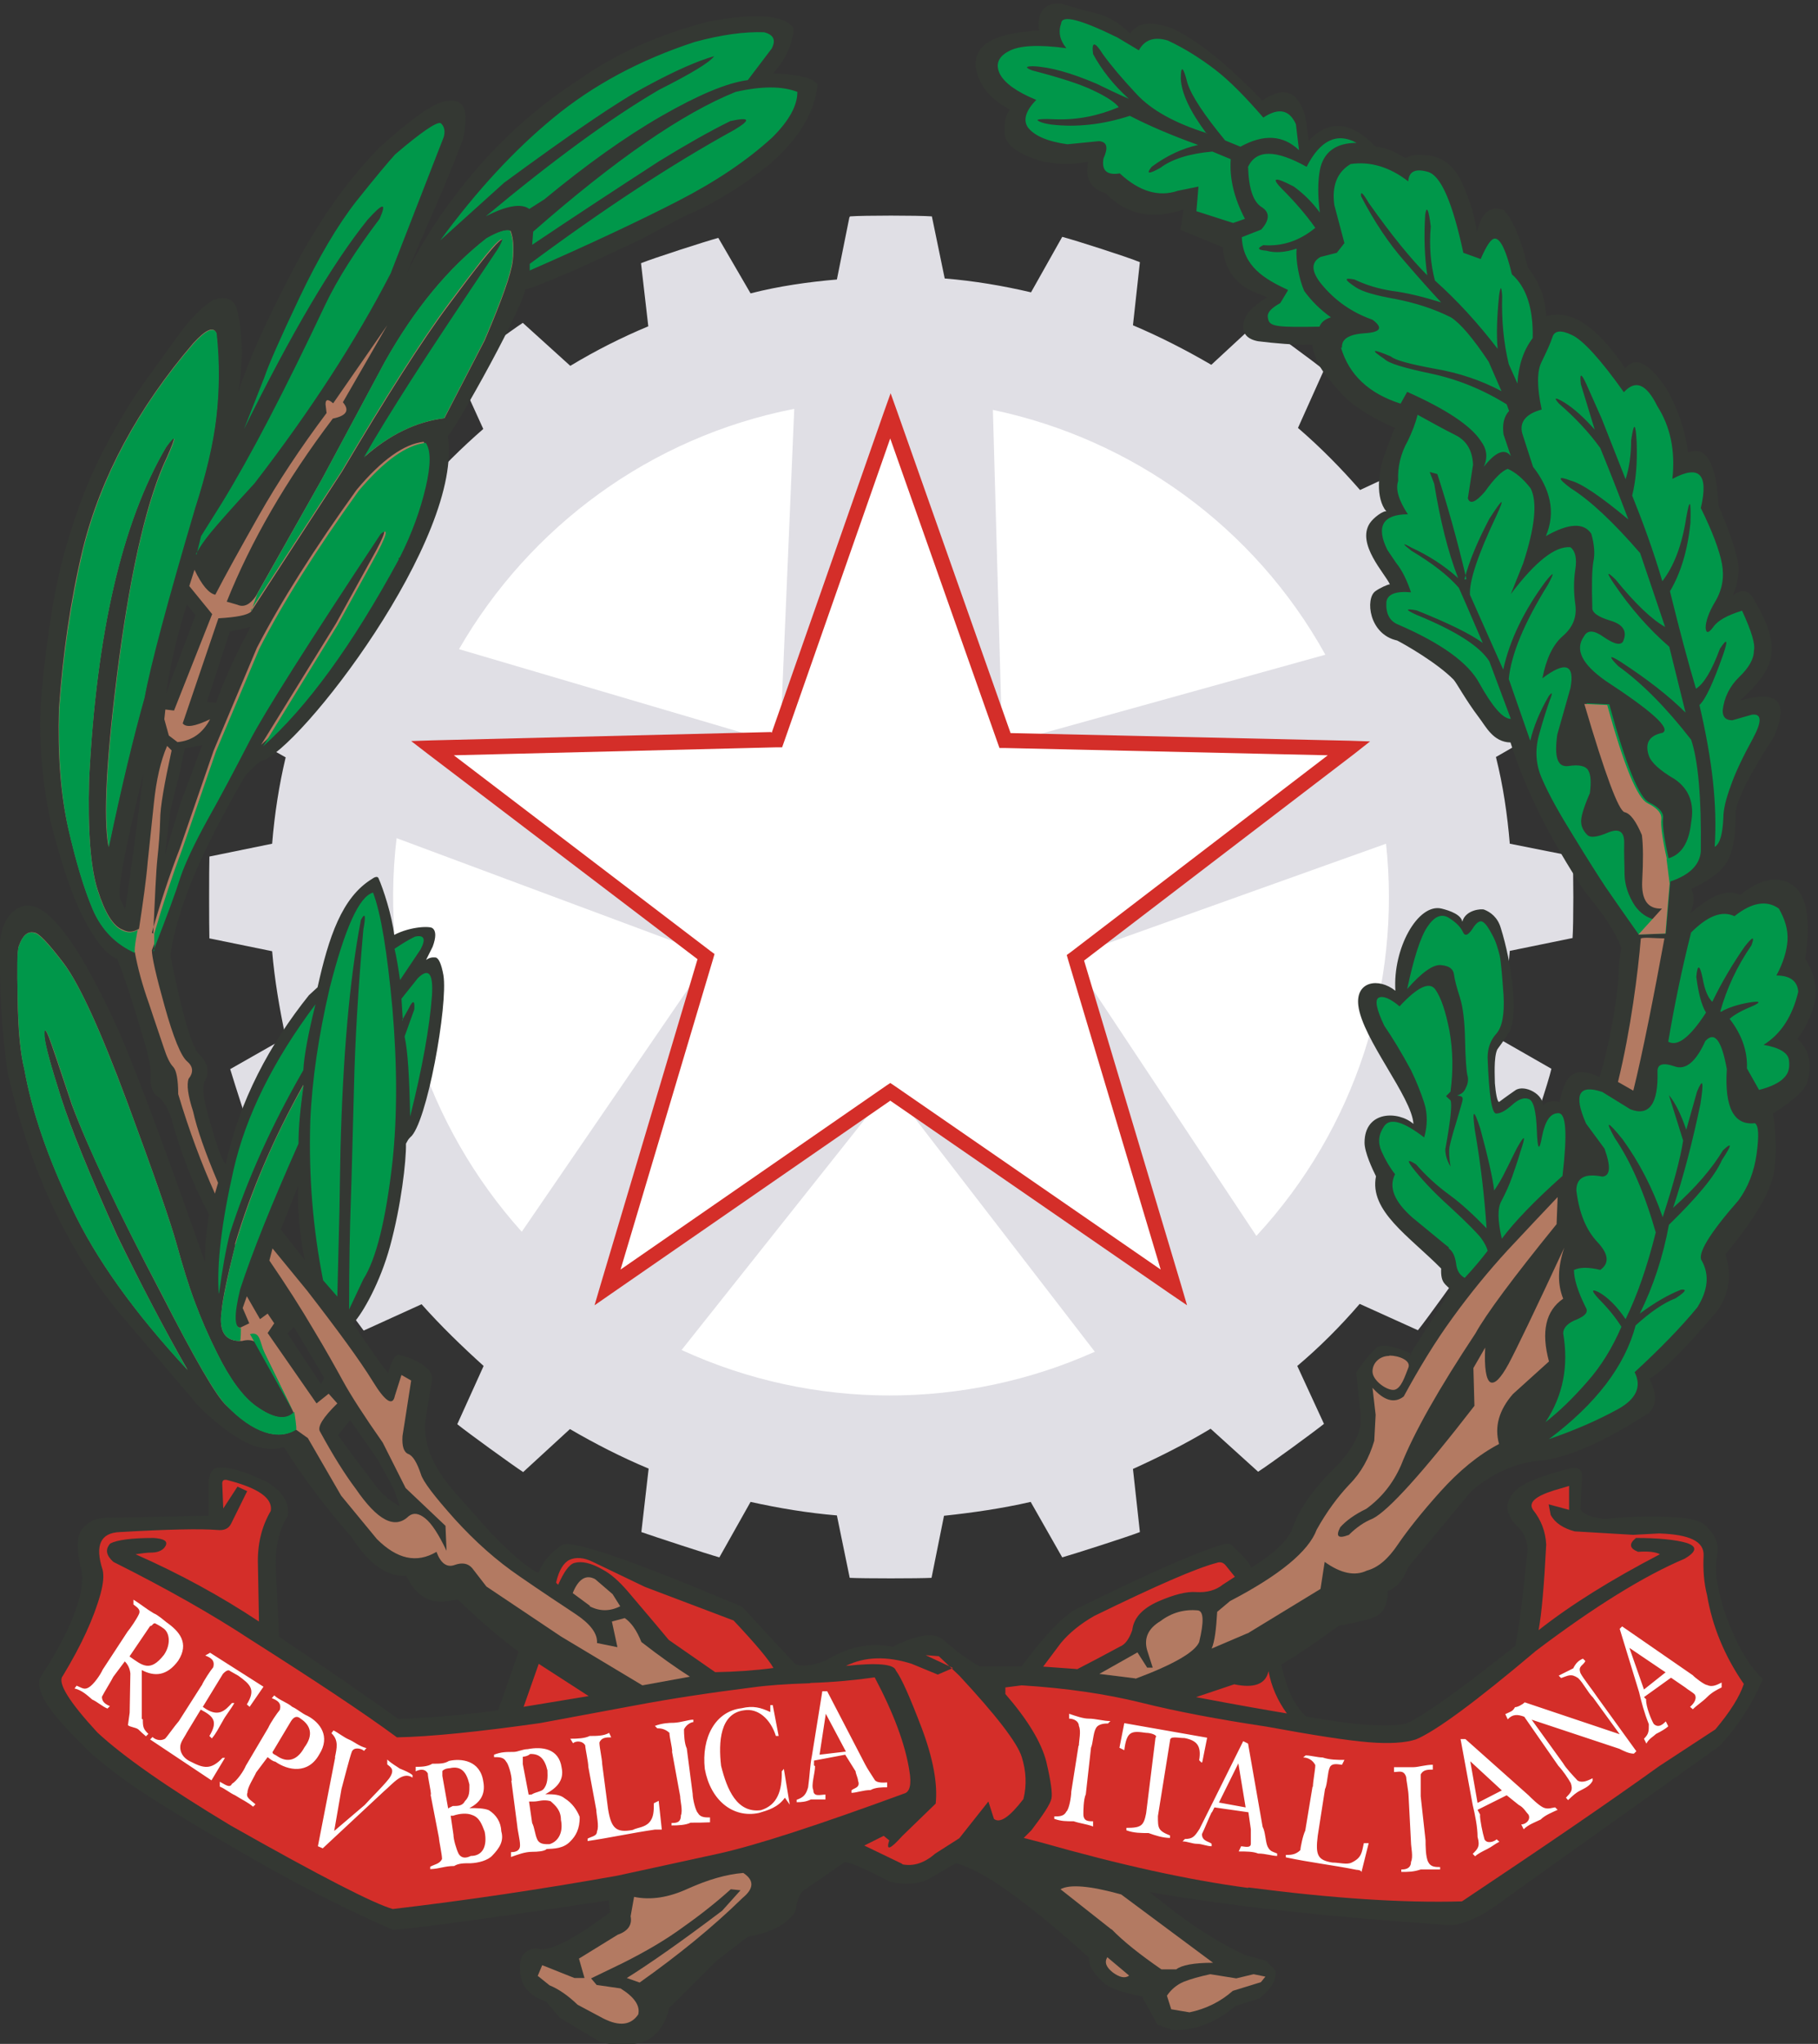
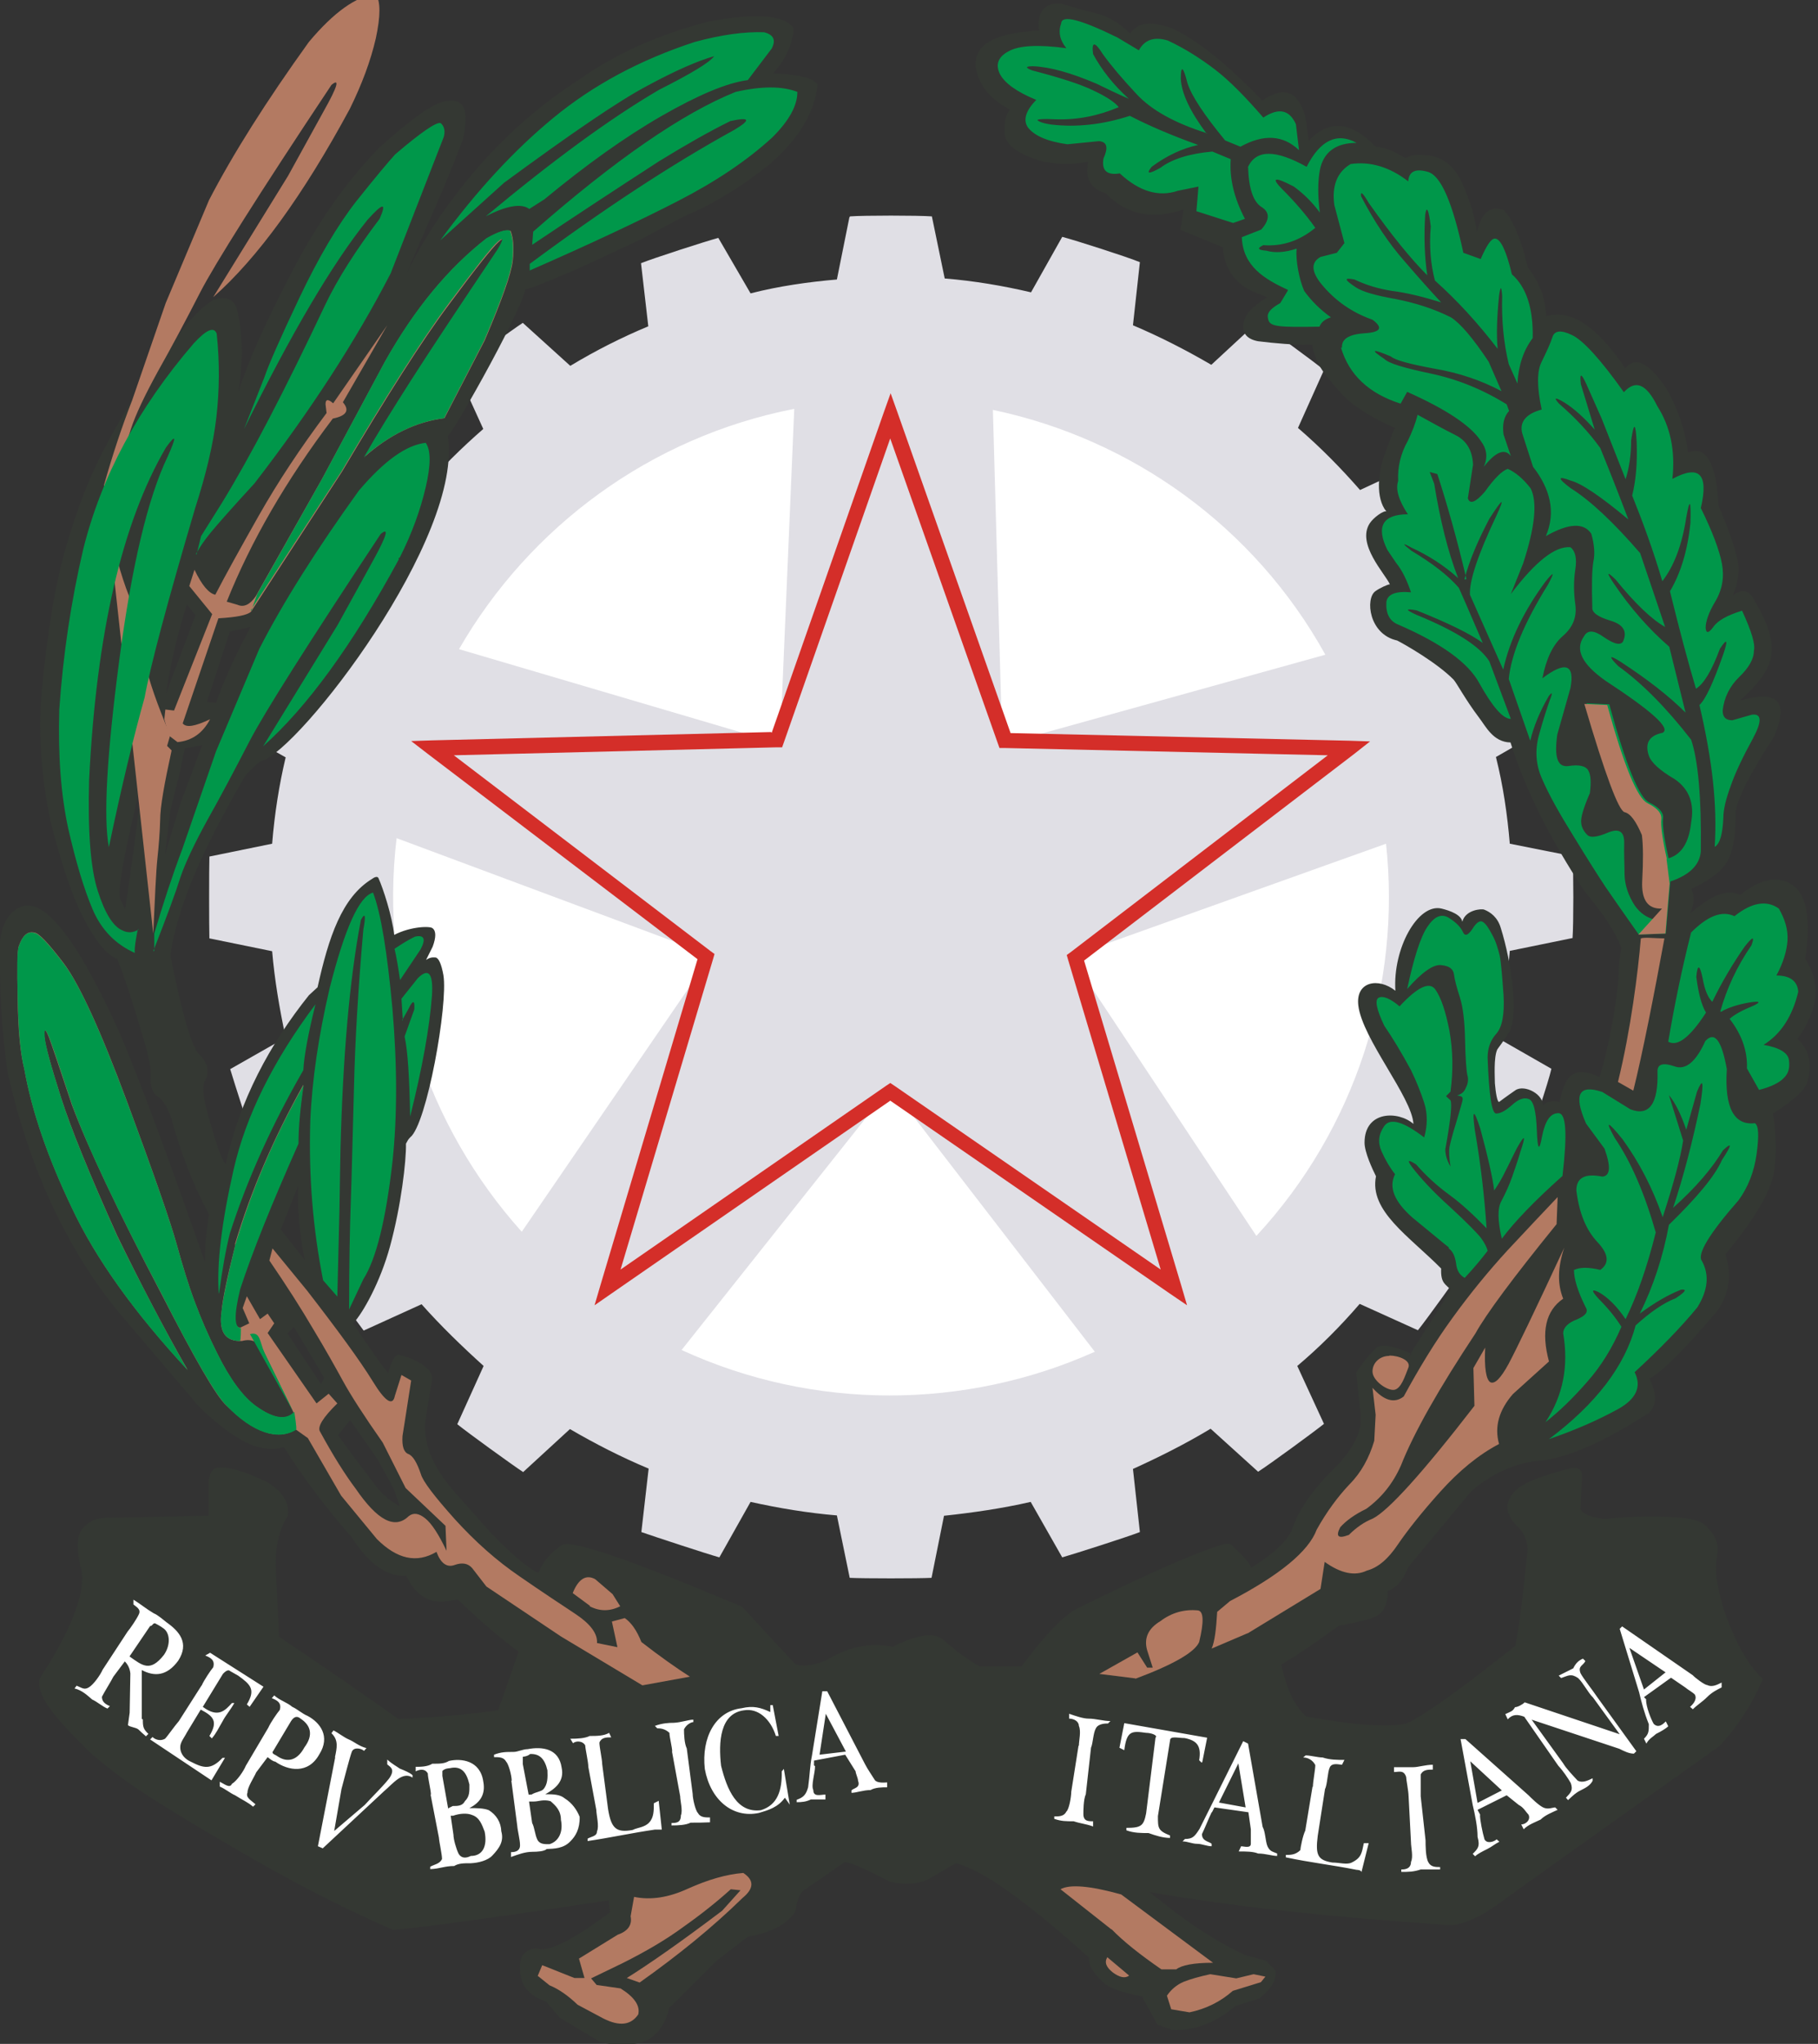
<svg xmlns="http://www.w3.org/2000/svg" id="Livello_2" data-name="Livello 2" viewBox="0 0 52.44 58.94">
  <rect x="0" y="0" width="52.44" height="58.94" fill="#333333" stroke="none" />
  <defs>
    <style>
      .cls-1, .cls-2, .cls-3, .cls-4, .cls-5, .cls-6, .cls-7 {
        stroke-width: 0px;
      }

      .cls-1, .cls-7 {
        fill: #d42e29;
      }

      .cls-2 {
        fill: #00974a;
      }

      .cls-2, .cls-3, .cls-4, .cls-5, .cls-6, .cls-7 {
        fill-rule: evenodd;
      }

      .cls-3 {
        fill: #e0dfe5;
      }

      .cls-4 {
        fill: #b37a62;
      }

      .cls-5 {
        fill: #343833;
      }

      .cls-6 {
        fill: #fff;
      }
    </style>
  </defs>
  <g id="Livello_1-2" data-name="Livello 1">
    <g>
      <path class="cls-3" d="M24.52,6.24c.38-.03,1.97-.03,2.36,0l.37,1.79c.85.07,1.68.21,2.49.4l.9-1.6c.38.1,1.88.58,2.24.73l-.2,1.82c.78.33,1.54.72,2.26,1.14l1.34-1.24c.34.21,1.61,1.14,1.91,1.39l-.75,1.67c.65.56,1.24,1.16,1.79,1.79l1.66-.77c.26.3,1.18,1.59,1.39,1.92l-1.24,1.35c.44.73.83,1.49,1.15,2.26l1.84-.22c.14.36.62,1.86.72,2.24l-1.6.92c.21.83.33,1.67.4,2.5l1.81.36c.03.39.03,1.97,0,2.36l-1.81.37c-.07.85-.2,1.68-.39,2.49l1.59.91c-.08.37-.58,1.86-.72,2.23l-1.84-.2c-.33.78-.71,1.53-1.15,2.25l1.24,1.36c-.21.31-1.13,1.59-1.38,1.9l-1.68-.76c-.56.65-1.16,1.25-1.8,1.79l.77,1.67c-.3.24-1.57,1.17-1.9,1.38l-1.37-1.24c-.73.44-1.49.82-2.24,1.16l.2,1.82c-.36.14-1.86.62-2.24.73l-.91-1.6c-.83.19-1.66.31-2.5.4l-.36,1.79c-.39.02-1.96.02-2.36,0l-.37-1.8c-.84-.07-1.68-.21-2.49-.39l-.9,1.6c-.39-.11-1.88-.6-2.25-.73l.21-1.83c-.79-.33-1.55-.72-2.27-1.14l-1.35,1.24c-.32-.21-1.59-1.13-1.9-1.38l.76-1.68c-.63-.57-1.24-1.16-1.79-1.78l-1.67.76c-.23-.3-1.15-1.58-1.38-1.9l1.24-1.37c-.44-.73-.83-1.49-1.16-2.25l-1.82.21c-.14-.36-.62-1.86-.73-2.23l1.6-.91c-.18-.84-.32-1.67-.39-2.49l-1.81-.37c-.01-.38-.01-1.97,0-2.36l1.81-.37c.07-.86.2-1.69.39-2.49l-1.6-.9c.11-.38.59-1.87.73-2.24l1.83.21c.33-.79.72-1.54,1.14-2.25l-1.24-1.35c.21-.33,1.15-1.61,1.38-1.9l1.68.74c.56-.65,1.16-1.24,1.78-1.78l-.76-1.67c.3-.25,1.58-1.18,1.9-1.39l1.37,1.24c.73-.44,1.48-.82,2.25-1.14l-.21-1.82c.37-.15,1.86-.63,2.23-.73l.93,1.6c.82-.21,1.67-.33,2.49-.4l.36-1.79c.38-.03,0,0,0,0" />
-       <polygon class="cls-6" points="25.69 12.32 22.49 21.45 12.82 21.69 20.51 27.55 17.74 36.84 25.69 31.34 33.66 36.84 30.89 27.58 38.58 21.69 28.92 21.46 25.69 12.32" />
      <path class="cls-6" d="M13.24,18.72c2.04-3.54,5.53-6.12,9.67-6.93l-.41,9.66-9.26-2.73ZM15.05,35.52c-2.72-3.03-4.11-7.16-3.61-11.35l9.07,3.38-5.46,7.97ZM31.58,38.98l-5.89-7.64-6.03,7.59c3.83,1.76,8.19,1.72,11.92.05M39.98,24.33c.44,4.06-.87,8.21-3.74,11.31l-5.35-8.06,9.09-3.25ZM28.64,11.82c4,.84,7.54,3.36,9.59,7.06l-9.32,2.59-.27-9.65Z" />
      <path class="cls-1" d="M25.69,12.61l-3.08,8.8-.05.14h-.15s-9.32.23-9.32.23l7.41,5.65.11.08-.04.14-2.67,8.96,7.66-5.3.12-.08.12.08,7.68,5.3-2.67-8.93-.04-.14.11-.08,7.42-5.68-9.32-.21h-.15s-.05-.14-.05-.14l-3.11-8.81ZM22.26,21.13l3.23-9.23.2-.56.2.56,3.26,9.24,9.77.22.6.02-.47.37-7.78,5.95,2.8,9.36.17.58-.5-.34-8.06-5.56-8.04,5.56-.49.34.17-.58,2.8-9.4-7.78-5.92-.48-.37.6-.02,9.78-.24Z" />
      <path class="cls-5" d="M40.71,39.04s-.77-.38-1.01-.17c-.25.23-.46.53-.58.71l.12,1.16c.08.48-.17,1.02-.76,1.61-.6.59-.98,1.14-1.17,1.64-.1.38-.52.78-1.22,1.22-.04-.13-.21-.32-.5-.59-.04-.08-.13-.12-.25-.1-.71.19-2.13.81-4.28,1.87-.37.19-.91.74-1.59,1.66h-1.22c-.33-.18-.69-.45-1.06-.78-.27-.21-.75-.13-1.44.22-.65-.14-1.29,0-1.94.4-.4.15-.69.18-.88.09l-1.53-1.65c-3.16-1.33-4.89-1.93-5.18-1.78-.31.19-.55.46-.69.81-.32-.15-.78-.54-1.4-1.19l-.97-1.09c-.71-.79-1-1.54-.87-2.25l.16-.97c.02-.15,0-.26-.07-.34-.22-.25-.63-.4-.84-.44-.05-.02-.18-.07-.34.5.04.14-1-1.37-1.01-1.42.28-.3.78-1.19,1.06-2.22.32-1.17.47-2.46.46-2.96.05-.09.06-.12.12-.18.48-.37,1.1-3.85.96-4.68-.06-.33-.14-.5-.23-.51-.1-.01-.18.01-.27.07l.19-.38c.1-.27.1-.45,0-.53-.06-.07-.63-.06-1.11.19-.06-.55-.32-1.34-.45-1.63-.04-.1-.18.01-.18.01-.88.53-1.26,1.69-1.58,3.13l-.25.23c-1.12,1.4-2.01,3.04-2.4,4.88-.19-.29-.3-.71-.46-1.26-.17-.55-.22-.92-.16-1.11.17-.29.11-.57-.16-.82-.2-.21-.48-1.15-.81-2.81.03-.44.2-1.09.53-1.97.34-.88.89-1.98,1.62-3.23.04-.06.37-.4.46-.43,1.08-.27,5.89-6.49,5.38-9.4-.08.35,2.07-3.42,2.24-4.2l.26-.08.32-.13c1.04-.41,1.93-.86,2.74-1.23l1.26-.67c.88-.37,1.7-.88,2.5-1.53.83-.73,1.28-1.49,1.35-2.28-.15-.19-.57-.29-1.28-.31.37-.42.57-.85.59-1.31-.27-.38-1.09-.44-2.44-.19-1.41.36-2.66.91-3.72,1.66-1.08.69-2.05,1.53-2.92,2.52-.86.99-1.56,2.02-2.08,3.08l.62-1.44c.31-.69.65-1.49,1-2.41.1-.44.11-.75.02-.94-.1-.18-.3-.23-.61-.15-.33.09-.94.52-1.82,1.32-.96.98-1.8,2.19-2.54,3.62-.75,1.43-1.25,2.57-1.52,3.4.15-.94.12-1.74-.06-2.41-.11-.27-.34-.34-.69-.21-.34.22-.67.57-1,1.03-.33.45-.65.9-.96,1.33-.31.42-.69,1.03-1.11,1.82-.43.8-.8,1.73-1.12,2.81-.33,1.09-.57,2.52-.74,4.31-.1,1.14-.02,2.37.25,3.69.33,1.31.66,2.28,1,2.9.33.63.64.99.93,1.1.19.46.44,1.22.75,2.28.16.5.23.88.22,1.14-.02.26.05.45.2.55.15.1.28.31.39.62.27,1,.63,1.93,1.09,2.78-.08.46-.12.92-.12,1.37-1.01-2.89-1.82-5.08-2.44-6.56-1.21-2.69-2.15-3.92-2.84-3.69-.33.12-.54.43-.62.91-.02.18-.02.66,0,1.44.02.77.09,1.58.21,2.44.63,2.77,1.7,5.08,3.22,6.93l2.28,2.68c.46.46.9.8,1.31,1.02.42.22.81.28,1.16.17.52.83,1.17,1.7,1.97,2.62.5.77,1.02,1.13,1.56,1.09.23.5.57.75,1.03.75l.46-.06c.65.62,1.23,1.12,1.75,1.5l-.59,1.69c-1.04.14-2,.22-2.88.25-.81-.58-1.95-1.37-3.44-2.37l-.09-1.87c-.04-.64.07-1.19.34-1.62.06-.36-.13-.68-.59-.97-.69-.33-1.18-.47-1.47-.41-.12.04-.19.16-.22.35v1.03l-2.97.06c-.27,0-.49.1-.67.31-.18.21-.18.62-.02,1.25.02.23,0,.43-.03.59-.15.67-.53,1.48-1.16,2.44-.08.15-.05.36.11.66.16.3.54.75,1.17,1.37.27.27.69.61,1.23,1,.55.39,1.53,1,2.92,1.81,1.65.98,3.22,1.79,4.71,2.44.31.02,2.4-.26,6.25-.84l.03.35c-1.11.83-1.81,1.17-2.12,1.03-.44.05-.57.37-.41.97.12.27.36.46.69.57l.4.47,1.16.69c.43.12.85.12,1.24,0,.38-.14.63-.47.75-.97l.12-.12,1.25-1.25.9-.69c.71-.13,1.17-.38,1.38-.75.04-.33.13-.54.28-.62l1.09-.75c.04-.1.49.08,1.34.53.42.1.78.08,1.1-.06l.81-.47c.73.17,2.01,1.07,3.84,2.72-.02.18.09.4.35.65.14.19.54.35,1.18.47l.44.81.44.16c.64.02,1.25-.21,1.81-.69l.69-.22c.35-.27.51-.54.47-.81l-.28-.28-.59-.16c-.75-.35-1.51-.83-2.28-1.44l-.49-.38c2.27.4,5.09.71,8.46.94.41.08.98-.13,1.67-.64.7-.51,2.8-2.01,6.32-4.51.52-.56.94-1.21,1.25-1.93-.31-.29-.59-.71-.83-1.25-.24-.54-.39-1-.45-1.37-.09-.36-.09-.67-.04-.95.06-.28-.03-.55-.28-.8-.1-.15-.35-.24-.72-.28-.67-.06-1.42-.05-2.25.03-.4-.04-.62-.14-.69-.28l.03-.75c.06-.33-.03-.47-.28-.44-.92.23-1.47.46-1.66.69-.27.29-.26.6.03.94.23.2.35.44.35.72-.13,1.37-.25,2.3-.35,2.78-1.52,1.21-2.55,1.95-3.09,2.22-.43.15-1.42.09-2.94-.18-.34-.3-.57-.79-.72-1.5.52-.31,1.07-.69,1.66-1.12.39-.07.73-.14,1-.24.27-.09.41-.35.41-.76.27-.1.46-.34.59-.69l1.81-2.18c.58-.5,1.22-.8,1.9-.88.83-.06,1.92-.53,3.25-1.4.21-.23.21-.55,0-.97.4-.23,1.04-.88,1.94-1.94.36-.5.44-1.05.25-1.65.83-1,1.3-1.79,1.4-2.37.08-.52.07-1.08-.03-1.69.4-.25.67-.47.83-.64.16-.17.23-.42.23-.73s-.12-.57-.35-.78c.61-.85.68-1.62.22-2.31.17-1.13.05-1.83-.35-2.12-.42-.29-.93-.2-1.53.28-.35-.19-.83,0-1.43.53.11-.27.12-.51.03-.71.54-.25.89-.52,1.05-.82.16-.3.23-.78.23-1.43.06-.39.43-1.1,1.09-2.12.46-1.02.14-1.37-.97-1.06.61-.54.91-1.01.91-1.4.04-.37-.12-.85-.47-1.44-.15-.34-.36-.4-.65-.19.1-.21.16-.46.17-.75,0-.29-.18-.9-.58-1.84-.06-1.23-.36-1.74-.88-1.53-.08-.65-.29-1.26-.62-1.84-.5-.75-.9-.95-1.19-.59-.81-1.21-1.57-1.71-2.28-1.5-.02-.52-.2-.99-.53-1.41-.19-.79-.41-1.34-.69-1.65-.38-.15-.64.06-.78.63-.06-.46-.21-.94-.44-1.44-.23-.5-.59-.76-1.09-.78-.19-.02-.36,0-.53.09-.34-.21-.61-.32-.85-.32-.71-.74-1.35-.81-1.94-.18l-.09-.66c-.2-.77-.62-.94-1.25-.5-1.02-1.06-1.89-1.76-2.62-2.09-.61-.21-.99-.16-1.19.16-.31-.31-.65-.51-1-.59-.36-.09-.69-.18-1-.28-.48-.02-.69.24-.63.78-.74.04-1.26.17-1.54.39-.28.22-.36.53-.22.92.14.39.44.72.92.97-.12.15-.17.38-.15.69.02.31.36.58,1,.78.48.12.95.13,1.41.03-.1.48.06.78.5.91.6.62,1.35.78,2.25.47l-.09.59,1.22.5c.04.58.32,1,.81,1.25l.48.2c-.1.02-.55.38-.56.45-.1.11-.37.69.29.81.49.06,1.03.11,1.56.1.01.16.11.4.2.58.09.19.31.46.67.86.34.36.97.73,1.52.96-.04.04-.18.45-.32.82-.16.46-.25,1.2.07,1.59-.07-.04-.37.17-.48.34-.39.6.45,1.46.58,1.76-.06,0-.3.11-.42.2-.29.21-.19,1.24.63,1.42.2.1,1.15.64,1.63,1.13.09.1.35.59.73,1.09.2.26.41.71.91.72.46,1.46,1.2,2.86,2.09,4.22,0,.04.81.91,1.11,1.7-.1.51-.09.95-.09.97-.11,1-.29,1.93-.54,2.76-.88-.42-1.03.16-1.16.73.02-.03-.41-.09-.48.12.05-.35-.53-.65-.79-.47,0,0-.29.2-.46.33-.06.05-.11-.28-.13-.53,0-.17-.04-.75.07-.98.02-.03.22-.29.35-.52.26-.47.07-1.96-.25-2.98-.09-.31-.3-.46-.48-.53-.07-.03-.54,0-.63.35-.03-.2-.35-.32-.6-.38-.68-.16-1.41,1.15-1.33,2.37-.49-.39-1.15-.27-1.07.42.11.96,1.55,2.65,1.59,3.42-.43-.38-1.41-.39-1.41.54,0,.28.23.77.33.97-.2,1,.95,1.72,1.88,2.66-.02.44.14.45.28.62-.17.26-1.22,1.92-1.23,1.95M8.1,35.45l.5-1.25c-.02.69.04,1.4.19,2.13l-.69-.87ZM5.39,17.43l.25.31-.85,2.25c.15-.94.35-1.79.6-2.56M5.14,22.49l.19-.91.5-.09-.63,1.69-.44,1.46.15-1.25.22-.9ZM8.29,38.45l.19-.18.87,1.46-.09.19-.97-1.47ZM3.48,25.96h0c-.12-.19.1-1.4.66-3.66-.21,1.67-.38,2.97-.53,3.91l-.13-.25ZM10.1,40.95l.81,1.16.46.85.16.47c-.3-.15-.54-.37-.75-.66l-.5-.66-.53-.72.35-.44ZM6.64,18.21l.59-.13c-.44.81-.77,1.54-1,2.19l-.26-.03.66-2.03Z" />
      <path class="cls-4" d="M40.08,39.09c.26,0,.64.14.54.36-.09.22-.2.6-.41.63-.21.02-.62-.27-.62-.53s.22-.45.48-.45" />
      <path class="cls-4" d="M35.99,47.1l2.1-1.28.12-.78c.46.33.87.42,1.22.25.31-.08.61-.33.89-.75.28-.41.69-.93,1.23-1.53.54-.6,1.1-1.06,1.69-1.37-.14-.5,0-.98.4-1.44l1.04-.94c-.23-.85-.1-1.46.41-1.81-.17-.42-.16-.9.03-1.47-.85,1.83-1.39,2.95-1.61,3.36-.22.4-.39.58-.52.52-.12-.07-.18-.4-.15-1l-.34.59.03,1.09c-1.5,1.94-2.48,3.02-2.93,3.25-.25.1-.48.26-.69.47-.31.12-.39.05-.25-.22.17-.19.42-.37.75-.53.44-.32.77-.73,1-1.25.37-.94,1.09-2.21,2.15-3.81.31-.56,1.09-1.61,2.34-3.15l.03-.78c-.39.41-.88.93-1.44,1.53-.56.61-1.09,1.26-1.59,1.95-.51.7-.97,1.46-1.41,2.27-.27.21-.57.12-.9-.25l.09.78-.04.75c-.15.5-.38.92-.72,1.26-.33.35-.65.78-.94,1.3-.23.62-1.06,1.31-2.5,2.06l-.37.31c-.03.5-.07.85-.16,1.06l1.03-.44Z" />
      <path class="cls-4" d="M32.75,48.41c1.1-.41,1.72-.77,1.84-1.06.14-.58.13-.88-.03-.91-.39-.04-.76.06-1.09.31-.35.21-.48.49-.38.84l.16.5h-.16l-.28-.44-1.1.62,1.04.13Z" />
      <path class="cls-4" d="M15.54,57l.31.25c.27.11.54.3.81.56l.75.4c.46.23.79.19,1-.12.06-.25-.11-.5-.51-.75l-.69-.1-.16-.19.91-.44c.66-.33,1.26-.68,1.76-1.05.51-.36.96-.72,1.36-1.08l.28.03-.53.59c-1.19.9-2.11,1.54-2.75,1.94l.37.13c1.1-.78,2.09-1.58,2.97-2.44.33-.27.34-.51.02-.72-.5.04-1.03.2-1.59.45-.56.26-1.08.34-1.56.24l-.1.56c.05.25-.08.43-.37.53l-1.12.69.16.56h-.29l-.93-.37-.13.31Z" />
      <path class="cls-4" d="M17.01,46.32c.29.15.58.15.88,0l-.22-.35-.5-.43c-.27-.15-.49,0-.65.4l.5.37Z" />
      <path class="cls-4" d="M47.11,31.46c.27-1.08.61-2.82.9-4.4-.27,0-.56-.04-.68,0-.08.96-.29,2.64-.66,4.14l.44.25Z" />
      <path class="cls-4" d="M33.78,57.94l.53.09c.48-.1.9-.31,1.25-.62l.81-.25.13-.16-.34-.07-.5.12-.75-.12c-.32.07-.57.14-.77.22-.19.08-.36.22-.48.4l.12.38Z" />
      <path class="cls-4" d="M32.06,55.63c.35.36.83.74,1.44,1.16h.43c.15-.12.5-.19,1.06-.19l-2.65-1.97c-.9-.25-1.48-.3-1.75-.15l1.47,1.16Z" />
      <path class="cls-4" d="M31.94,56.44c-.09.15-.03.29.16.44.19.14.35.18.47.09l-.63-.53Z" />
      <path class="cls-4" d="M6.79,35.89c-.23.92-.37,1.56-.4,1.94-.08.58.11.86.59.84.29-.08.51.03.65.35l.84,1.72c-.22.23-.59.17-1.09-.19-.38-.27-.75-.78-1.12-1.53-.25-.5-.46-.99-.64-1.47-.18-.48-.35-1.04-.53-1.69-.18-.65-.65-2-1.42-4.08-.77-2.07-1.38-3.4-1.83-4-.45-.59-.73-.89-.86-.89-.19-.04-.33.09-.44.4-.04.11-.05.61-.03,1.52.01.91.08,1.58.19,2.01.22,1.23.68,2.56,1.37,4,.68,1.46,1.8,3.02,3.34,4.68-.67-1.17-1.34-2.45-2.03-3.87-.79-1.75-1.33-3.08-1.62-3.98-.29-.91-.45-1.49-.48-1.75-.02-.26.02-.26.13.01.1.27.32.92.66,1.94.46,1.23,1.32,3.05,2.59,5.47.96,1.87,1.58,2.95,1.87,3.21.81.79,1.48,1.02,2,.69l.35.25.96,1.66,1.03,1.25c.58.58,1.15.71,1.72.37.12.33.3.46.52.38.22-.08.39-.05.51.09l.41.53,2.15,1.44,2.35,1.41,1.37-.25c-.39-.25-.86-.58-1.4-1-.13-.33-.29-.56-.48-.69l-.37.1.16.74-.59-.12c.02-.27-.19-.55-.61-.83-.42-.28-.97-.64-1.62-1.09-.66-.45-1.28-1-1.87-1.65-.59-.66-.92-1.09-.98-1.3-.11-.33-.23-.53-.36-.58-.13-.05-.19-.22-.17-.52l.06-.38.19-1.22-.28-.16-.19.6c-.06.31-.28.17-.64-.42-.37-.6-1-1.46-1.89-2.61l-1-1.22-.09.35c.5.73.92,1.39,1.26,1.97.35.58.63,1.08.86,1.5.23.42.61,1.01,1.15,1.78l.66,1.31,1.15,1.09.03.72c-.23-.48-.43-.79-.62-.94-.19-.15-.34-.16-.47-.06-.4.39-.9.13-1.53-.79-.31-.41-.66-.97-1.03-1.65-.08-.13.08-.4.5-.81l-.25-.28-.35.28-1.41-2.03.19-.28-.19-.28-.22.16-.38-.66-.12.34.19.44-.25.12c-.21.02-.22-.36-.03-1.12.35-1.06.92-2.46,1.68-4.19,0-.46.06-1.02.16-1.69-.85,1.52-1.51,3.05-1.97,4.59" />
-       <path class="cls-4" d="M4.42,26.92c.05-1.06.08-1.78.12-2.16.04-.37.07-.75.08-1.12,0-.37.12-1.04.33-2l-.13-.13c-.19.44-.31.98-.38,1.64-.07.66-.13,1.23-.18,1.71-.04.49-.13,1.13-.25,1.92-.17.11-.32.11-.47.03-.27-.1-.51-.48-.72-1.14-.21-.65-.29-1.72-.25-3.2.21-4.23.95-7.42,2.22-9.58.29-.42.3-.33.03.28-.56,1.17-1.02,3.12-1.39,5.86-.36,2.74-.46,4.54-.3,5.39.37-1.77.72-3.21,1.03-4.31.17-.94.65-2.76,1.46-5.47.31-.96.52-1.83.61-2.61.09-.78.09-1.59.01-2.42-.08-.21-.3-.11-.66.28-1.6,1.87-2.67,3.85-3.19,5.93-.36,1.5-.58,3.04-.69,4.62-.04,1.33.05,2.48.27,3.44.22.95.45,1.73.7,2.32.25.59.66,1.01,1.22,1.26.08.44.21.93.41,1.49.18.55.33.97.42,1.25.09.28.18.47.28.57.09.1.14.37.14.78.31,1.04.67,2,1.06,2.87l.09-.31c-.37-.87-.61-1.56-.72-2.06-.15-.46-.19-.77-.13-.94.15-.19.13-.36-.05-.51-.17-.15-.39-.68-.64-1.58-.25-.89-.37-1.43-.37-1.62.39-1.02.66-1.73.78-2.13.13-.4.39-.95.78-1.66.4-.71.8-1.46,1.22-2.28.42-.81,1.67-2.8,3.78-5.97.25-.21.18.04-.22.75l-1.03,1.87-2.16,3.5c1.27-1.12,2.59-2.93,3.94-5.43.35-.71.6-1.38.75-2.03.14-.65.14-1.07,0-1.28-.56.06-1.21.52-1.93,1.38-1.23,1.71-2.19,3.23-2.88,4.56l-1.25,2.97-.97,2.81c-.3.77-.57,1.59-.81,2.44" />
+       <path class="cls-4" d="M4.42,26.92c.05-1.06.08-1.78.12-2.16.04-.37.07-.75.08-1.12,0-.37.12-1.04.33-2l-.13-.13l.09-.31c-.37-.87-.61-1.56-.72-2.06-.15-.46-.19-.77-.13-.94.15-.19.13-.36-.05-.51-.17-.15-.39-.68-.64-1.58-.25-.89-.37-1.43-.37-1.62.39-1.02.66-1.73.78-2.13.13-.4.39-.95.78-1.66.4-.71.8-1.46,1.22-2.28.42-.81,1.67-2.8,3.78-5.97.25-.21.18.04-.22.75l-1.03,1.87-2.16,3.5c1.27-1.12,2.59-2.93,3.94-5.43.35-.71.6-1.38.75-2.03.14-.65.14-1.07,0-1.28-.56.06-1.21.52-1.93,1.38-1.23,1.71-2.19,3.23-2.88,4.56l-1.25,2.97-.97,2.81c-.3.77-.57,1.59-.81,2.44" />
      <path class="cls-4" d="M10.51,13.18c.73-.65,1.5-1.02,2.31-1.12l1.16-2.24c.5-1.17.77-1.93.81-2.3.04-.37.02-.65-.06-.86-.13-.05-.36.03-.69.22-1.11.85-2.08,2.04-2.94,3.56l-1.81,3.37-1.91,3.38c-.17.25-.35.33-.53.25l-.31-.09c.7-1.75,1.72-3.51,3.06-5.28.4-.08.49-.24.29-.47l1.28-2.22-1.56,2.25c-.15-.13-.22-.12-.22.03l.03.25c-.75,1-1.4,1.98-1.95,2.95-.55.97-.97,1.73-1.26,2.29-.19-.04-.39-.28-.6-.72l-.15.47.66.81-1.1,2.78-.25-.03-.03.28.13.47.25.19c.42-.04.73-.26.94-.66-.44.21-.69.25-.79.12l1.03-3.03c.52-.03.83-.09.94-.19,1.39-2.14,2.27-3.49,2.62-4.03,1.3-2.19,2.32-3.8,3.1-4.84.77-1.04,1.25-1.64,1.42-1.79.17-.16.17-.08-.02.23-1.12,1.66-1.95,2.92-2.48,3.75-.53.83-.98,1.57-1.36,2.22" />
      <path class="cls-2" d="M42.24,16.71c.14-.54.39-1.12.72-1.75.4-.62.46-.64.19-.06-.52,1.1-.77,1.85-.75,2.25l.96,2.16c.19-.86.6-1.7,1.22-2.54.25-.31.27-.28.07.09-.69,1.11-1.06,2.01-1.13,2.72l.62,1.78c.1-.42.28-.85.53-1.28.11-.15.12-.1.03.12-.08.23-.19.56-.31,1-.12.44-.09.87.1,1.28.18.42.48.96.89,1.62.41.67.72,1.16.94,1.49.22.32.54.78.95,1.36l.78-.03.13-1.5c.56-.19.85-.48.88-.87.02-1.56-.08-2.64-.28-3.22-.73-.94-1.43-1.64-2.1-2.12-.29-.29-.27-.34.06-.13.77.5,1.4.99,1.88,1.47l-.47-1.9c-.6-.52-1.13-1.13-1.59-1.81-.23-.34-.22-.38.04-.13.56.69,1.04,1.15,1.43,1.37-.23-.69-.47-1.39-.72-2.13-.77-.89-1.44-1.52-2-1.87-.39-.29-.39-.37,0-.22.31.08.87.46,1.66,1.12-.27-.71-.54-1.4-.81-2.06-.33-.46-.73-.88-1.19-1.28-.17-.19-.11-.19.16-.03.27.17.56.43.87.78l-.4-1.31c-.04-.33.01-.33.16,0l.44.99.69,1.75c.1-.31.16-.69.16-1.12.08-.54.13-.52.16.06.02.59-.02,1.09-.13,1.53.31.77.61,1.59.87,2.47.34-.44.57-1.05.69-1.84.1-.56.14-.51.12.16-.08.79-.28,1.45-.59,1.97.27,1.1.52,2.04.75,2.81.23-.14.46-.53.69-1.15.21-.32.24-.26.1.15-.29.83-.52,1.32-.69,1.47.19.81.32,1.55.39,2.2.07.65.09,1.28.05,1.89.15-.08.23-.37.25-.84,0-.23.07-.53.21-.91.13-.38.35-.84.64-1.37.27-.5.26-.73-.03-.69l-.56.16c-.19,0-.28-.09-.28-.28.04-.37.2-.7.48-.97.28-.27.42-.52.42-.75.05-.19-.07-.57-.34-1.16-.42.13-.7.28-.83.47-.14.19-.21.19-.22.02,0-.17.08-.43.28-.76.2-.34.26-.7.19-1.08-.07-.38-.27-.92-.61-1.61.23-.98-.04-1.26-.82-.84.09-.81-.06-1.51-.43-2.09-.32-.65-.63-.78-.97-.41-.68-.96-1.19-1.51-1.5-1.65-.31-.15-.5-.13-.56.06-.06.19-.17.42-.31.71-.14.27-.14.73,0,1.38-.45.12-.65.36-.56.69l.31.96c.25.32.41.64.48.97.07.33.04.68-.11,1.03.65-.37,1.09-.4,1.31-.07.09.31.11.59.06.81-.04.23-.05.66-.03,1.31-.02.15.16.28.53.39.37.11.49.32.35.61-.09.11-.27.05-.55-.14-.28-.2-.47-.21-.57-.02-.27.38-.06.8.62,1.28,1.33.87,1.89,1.37,1.65,1.5-.39.08-.52.3-.4.66.07.2.32.43.75.68.42.29.57.71.47,1.25-.06.58-.28.92-.65,1.03-.13-.58-.18-.96-.16-1.14.03-.17-.11-.33-.4-.47-.29-.14-.67-1.08-1.15-2.83l-.66-.03c.6,2.04.99,3.08,1.15,3.12.17.05.33.26.5.66.05.31.05.75.02,1.31-.03.56.16.83.58.81l-.28.34c-.23-.06-.42-.19-.57-.4-.19-.29-.29-.59-.3-.89,0-.3-.02-.62-.01-.94,0-.32-.16-.41-.47-.28-.31.13-.51.16-.6.06-.09-.09-.16-.21-.17-.34-.02-.14.06-.42.25-.86.04-.31.03-.53-.05-.66-.07-.12-.26-.17-.57-.12-.32.04-.41-.26-.32-.91l.38-1.34c.13-.69-.15-.78-.81-.28.11-.56.3-.97.59-1.22.29-.25.41-.55.36-.91-.05-.35-.05-.69,0-1.01.05-.32,0-.53-.14-.64-.44-.04-1.01.41-1.72,1.35l.35-.87c.35-1.06.42-1.79.22-2.18-.21-.27-.43-.46-.66-.56-.17.06-.39.28-.66.66-.27.31-.43.37-.49.19l.15-.97c-.02-.42-.19-.7-.52-.86-.32-.16-.68-.36-1.08-.58-.06.25-.16.5-.28.75-.21.37-.3.76-.28,1.16-.08.23.01.55.28.96-.72,0-.93.35-.59,1.03l.25.37c.17.21.31.49.43.85-.43-.04-.68.05-.71.28-.02.33.09.55.34.65,1.25.54,2.03,1.11,2.34,1.69.38.68.68,1.03.91,1.03l-.62-1.66c-.27-.43-.97-.88-2.1-1.34-.33-.15-.33-.19,0-.13.9.36,1.54.67,1.91.94-.21-.48-.43-1.01-.69-1.59-.31-.36-.77-.71-1.37-1.07-.27-.21-.27-.24,0-.09.5.23.95.52,1.35.88-.3-.77-.52-1.68-.69-2.72l-.13-.34.22.06c.27.83.56,1.84.84,3.03M11.6,29.42l.19-.34c.12-.25.18-.24.16.03l-.28.78c.09.39.14,1.17.16,2.31.35-1.4.56-2.56.63-3.49.04-.65-.1-.81-.41-.5l-.47.59.04.63ZM11.54,28.27h0c-.05-.35-.1-.66-.16-.91.21-.14.4-.26.59-.35.27-.06.32.07.16.37l-.59.88ZM49.68,29.17h-.06c.19-.67.48-1.3.9-1.91.1-.27.04-.26-.19.03-.35.5-.67,1.04-.94,1.6-.13-.13-.22-.35-.28-.69-.08-.39-.15-.4-.18-.03.06.47.15.82.28,1.03-.46.71-.82.99-1.09.84.17-1,.38-2.05.66-3.15.48-.48.89-.64,1.25-.47.5-.4.93-.47,1.28-.22.18.31.27.62.25.92-.02.3-.12.64-.32,1.01.39,0,.61.16.63.47-.17.71-.5,1.22-1,1.53.46.08.7.23.73.43.03.21,0,.38-.14.52-.13.14-.37.26-.72.35l-.35-.62c.02-.5-.15-.98-.5-1.43.15-.13.37-.25.69-.38.23-.11.18-.14-.13-.09-.34.06-.6.15-.78.25M38.71,10.03h0c-.02-.25.19-.39.66-.42.46-.03.53-.16.22-.39-.6-.21-1.1-.56-1.5-1.06-.27-.35-.27-.6,0-.75l.47-.12.22-.28-.29-1.09c-.08-.56.08-.96.47-1.19.56-.08,1.12.08,1.66.5.02-.29.21-.38.58-.27.37.12.7.89,1.01,2.33l.5.18c.17-.39.3-.59.41-.59.16,0,.33.35.49,1.03.42.37.62.99.6,1.84-.27.36-.41.79-.44,1.31l-.25-.56c-.15-.62-.21-1.28-.19-1.97-.02-.29-.05-.29-.09,0-.06.6-.08,1.11-.04,1.53-.56-.73-1.16-1.39-1.81-1.97-.12-.46-.17-.98-.12-1.56-.06-.5-.12-.61-.16-.34-.04.63-.02,1.21.06,1.75-.48-.48-1.04-1.17-1.69-2.09-.17-.29-.24-.35-.22-.19.39.75.81,1.37,1.25,1.87.43.5.79.9,1.06,1.19-.55-.17-1.01-.28-1.41-.33-.39-.06-.76-.17-1.09-.33-.31-.06-.3,0,.03.22.19.13.57.24,1.14.34.57.11,1.11.28,1.61.53.27.17.63.59,1.09,1.28l.37.85c-.58-.31-1.23-.53-1.94-.65-.7-.13-1.12-.24-1.25-.35-.54-.23-.61-.21-.19.07.13.13.57.26,1.33.42.76.16,1.49.45,2.2.89l.07.19c-.15.16-.2.39-.16.68l.21.62c-.18-.23-.44-.12-.78.31.12-.27.09-.51-.09-.75-.29-.44-1-.91-2.12-1.41l-.19.34c-.91-.29-1.49-.83-1.72-1.62M37.14,8.39l-.21.35c-.41.23-.38.36-.34.5.07.18.31.2,1.47.18.06-.15.18-.22.33-.27-.31-.22-.57-.48-.77-.76-.15-.34-.25-.89-.22-1.22-.33.11-.62.13-.87.06-.25-.02-.28-.07-.09-.16.54.04,1.04-.12,1.5-.5-.27-.38-.58-.74-.94-1.1-.35-.35-.25-.39.32-.09.29.21.54.46.75.75-.06-.48-.06-.89,0-1.22.1-.52.46-.79,1.06-.79-.56-.31-1.05-.08-1.44.69-.9-.5-1.45-.5-1.69,0,.02.63.15,1.01.39,1.16.24.15.24.37-.01.65l-.56.22c.03.84.66,1.21,1.33,1.52M34.81,3.84h0c-.92-.29-1.59-.66-2.02-1.12-.43-.46-.75-.84-.98-1.16-.23-.37-.33-.37-.28,0,.25.46.59.89,1.03,1.29-.34-.15-.65-.3-.94-.44-.73-.31-1.33-.48-1.82-.5-.23,0-.23.04-.03.12.81.21,1.4.4,1.77.58.36.17.61.33.73.48-.59.25-1.19.37-1.81.35-.39-.02-.57,0-.53.03.04.04.17.09.38.12.75.09,1.51,0,2.28-.25.56.29,1.22.57,1.97.84-.46.1-.91.31-1.34.63-.17.21-.09.22.25.03.33-.25.83-.41,1.5-.47l.53.22c-.04.56.1,1.13.41,1.72l-.34.12-1.06-.34.06-.71-.59.12c-.56.19-1.12.02-1.68-.5-.37.06-.53-.08-.47-.43.14-.31.11-.48-.13-.5l-.91.09c-.58-.08-.97-.25-1.15-.5-.13-.21-.05-.47.25-.78-.56-.23-.91-.48-1.05-.75-.13-.27-.05-.49.25-.65.3-.17.86-.2,1.67-.09-.19-.23-.24-.47-.15-.72.02-.25.56-.11,1.62.41l.62.37c.17-.31.45-.4.84-.28.49.23.93.51,1.35.83.42.32.88.79,1.4,1.39.44-.29.75-.23.94.19l.09.75c-.46-.44-1.02-.47-1.69-.1l-.44-.18c-.6-.73-.97-1.28-1.09-1.66-.12-.48-.19-.52-.19-.12.02.42.27.95.75,1.59M6.32,37.29c.09-.67.19-1.24.31-1.72.5-1.56,1.21-3.13,2.12-4.71.02-.41.14-1.05.35-1.9-1.23,1.64-2.01,3.23-2.36,4.76-.35,1.54-.49,2.73-.43,3.58M41.79,35.97h0c-.12-.09-.46-.38-1.05-.86-.52-.46-.69-.87-.5-1.25-.15-.19-.28-.41-.39-.66-.11-.25-.09-.49.08-.73.17-.24.55-.13,1.15.33.1-.35.1-.69,0-1-.1-.31-.23-.63-.38-.94-.27-.5-.53-.93-.77-1.28-.23-.48-.28-.75-.16-.81.12-.06.33.02.6.25.52-.56.86-.72,1.03-.49.17.24.3.64.41,1.2.1.56.11,1.14.03,1.75l-.13.13.13.12c.05.12,0,.59-.15,1.41,0,.17.05.33.15.5-.04-.25-.05-.44-.03-.56.02-.1.08-.35.2-.73.11-.38.18-.6.18-.65s0-.09-.16-.11c.19-.06.22-.15.27-.26.05-.11.06-.23.02-.35-.02-.12-.05-.44-.06-.98-.01-.54-.06-.96-.15-1.24-.09-.28-.15-.5-.17-.66-.02-.16-.14-.25-.38-.27-.22-.02-.55.21-.97.69.19-.89.38-1.49.58-1.79.2-.3.4-.39.61-.27.21.13.34.26.41.4.06.15.15.12.28-.07.12-.2.23-.26.31-.2.09.06.17.19.27.38.1.18.16.39.21.59.04.21.07.59.11,1.14.03.55-.04.92-.21,1.11-.17.19-.25.42-.25.69.04,1.08.12,1.62.25,1.61.13,0,.28-.09.46-.25.18-.16.33-.22.47-.17.14.04.22.34.24.91.02.56.07.62.15.17.09-.45.24-.67.47-.67s.26.6.12,1.81c-.82.73-1.4,1.34-1.75,1.81-.12-.52-.13-.88-.01-1.09.11-.21.22-.44.31-.7.09-.26.17-.49.23-.7.17-.5.14-.54-.09-.13-.13.25-.23.47-.33.66-.09.19-.2.38-.33.57-.04-.34-.17-.93-.4-1.78-.19-.58-.24-.57-.16.03.17.98.28,1.93.34,2.84-.36-.37-.71-.7-1.08-.97-.37-.27-.68-.56-.95-.87-.23-.15-.27-.13-.13.06.25.33.62.73,1.11,1.17.49.45.78.75.89.89.1.14.17.27.19.37-.19.25-.41.51-.66.78-.15-.08-.23-.22-.25-.42-.03-.2-.09-.34-.21-.43M9.73,37.39l.06-2.43.03-1.78c.07-2.71.26-4.93.59-6.65.12-.23.15-.14.07.28-.15,1.71-.24,3.23-.27,4.57-.04,1.35-.06,2.42-.09,3.23-.03.81-.05,1.86-.05,3.15l.41-.87c.37-.58.65-1.71.84-3.38.14-1.31.14-2.78,0-4.42-.15-1.63-.33-2.75-.56-3.35-.4.11-.81,1.02-1.25,2.75-.32,1.37-.51,2.65-.56,3.84-.05,1.6.08,3.13.37,4.59l.41.47ZM15.26,6.03l.44-.28c1.21-1,2.33-1.8,3.39-2.41,1.05-.6,1.87-.95,2.48-1.03l.69-.91c.13-.25.05-.4-.22-.47-.56-.02-1.23.07-2,.28-1.59.52-2.94,1.25-4.08,2.19-1.13.93-2.22,2.11-3.26,3.53l1.84-1.66c1.92-1.41,3.29-2.35,4.12-2.79.83-.45,1.48-.73,1.94-.86-.14.19-.68.51-1.59.97-1.42.83-3.08,2.05-5,3.65.6-.31,1.02-.38,1.25-.22M15.35,7.06l.03-.38c2.37-2.08,4.32-3.42,5.84-4.03.75-.17,1.34-.17,1.78,0,0,.4-.24.83-.72,1.31-.73.67-1.64,1.28-2.73,1.84-1.09.56-2.51,1.23-4.27,2v-.19c2.13-1.58,4.09-2.87,5.91-3.87.48-.29.44-.37-.12-.25-.63.31-1.31.7-2.06,1.16-1.25.81-2.47,1.61-3.66,2.41M5.67,15.99l.13-.53.59-.94c.83-1.35,1.83-3.27,3-5.75.35-.73.87-1.55,1.56-2.46.21-.48.1-.47-.35.03-1.02,1.27-2.2,3.28-3.56,6.03l.59-1.5c.11-.33.44-1.09,1-2.27.56-1.18,1.11-2.11,1.65-2.8.55-.69.92-1.13,1.12-1.35.75-.64,1.19-.94,1.31-.9.1.08.14.22.09.4l-1.53,3.93c-1,1.94-2.31,3.96-3.93,6.06-.69.75-1.11,1.23-1.28,1.44-.17.21-.3.4-.41.6M4.42,27.43c.4-1.02.66-1.73.78-2.12.13-.39.39-.95.78-1.66.4-.71.8-1.47,1.22-2.28.42-.81,1.68-2.8,3.78-5.97.25-.21.18.04-.21.75l-1.03,1.87-2.15,3.5c1.26-1.12,2.57-2.91,3.92-5.4-.04-.02,0-.03.02-.04.36-.71.6-1.39.75-2.03.15-.64.15-1.07,0-1.28-.56.06-1.2.52-1.93,1.38-1.23,1.71-2.19,3.23-2.87,4.56l-1.25,2.96-.97,2.81c-.29.77-.56,1.59-.81,2.44v.5ZM4.01,26.8c-.17.1-.32.11-.48.03-.26-.11-.5-.48-.71-1.14-.21-.65-.29-1.72-.25-3.2.21-4.23.95-7.42,2.22-9.59.3-.41.31-.32.04.28-.56,1.17-1.03,3.12-1.39,5.86-.36,2.74-.46,4.53-.3,5.39.37-1.77.72-3.21,1.03-4.31.17-.93.66-2.76,1.46-5.47.31-.96.52-1.83.61-2.61.09-.78.1-1.58.01-2.42-.08-.21-.3-.11-.66.28-1.61,1.87-2.67,3.85-3.19,5.94-.35,1.5-.58,3.03-.69,4.62-.04,1.33.05,2.48.26,3.44.22.96.45,1.73.7,2.32.25.59.66,1.01,1.22,1.26-.03-.12.08-.69.09-.68M7.25,17.61l.17-.48,1.87-3.32,1.81-3.38c.85-1.52,1.83-2.7,2.93-3.56.33-.19.56-.26.68-.22.09.21.11.5.07.86-.04.37-.31,1.13-.81,2.3l-1.16,2.25c-.81.1-1.58.48-2.31,1.12.37-.65.83-1.39,1.36-2.22.53-.83,1.36-2.08,2.48-3.75.19-.31.19-.39.02-.24-.19.16-.65.76-1.43,1.8-.77,1.04-1.8,2.66-3.09,4.84-.36.54-1.21,1.85-2.61,3.99M7.22,38.47c.29-.08.27.23.41.54l.84,1.72-1.26-2.26ZM6.95,38.29s0,.38-.03.38c-.43,0-.61-.29-.53-.85.04-.38.18-1.02.4-1.93.46-1.55,1.11-3.08,1.97-4.6-.1.67-.15,1.23-.15,1.69-.77,1.73-1.33,3.12-1.68,4.19-.19.77-.17,1.15.03,1.12M8.49,40.72s.08.49.05.51c-.51.32-1.25.1-2-.69-.29-.27-.92-1.34-1.87-3.21-1.28-2.42-2.14-4.24-2.59-5.47-.34-1.02-.55-1.66-.66-1.94-.11-.27-.15-.27-.13-.02.02.26.18.84.47,1.75.29.91.83,2.23,1.62,3.99.69,1.41,1.37,2.7,2.03,3.87-1.54-1.66-2.66-3.23-3.34-4.68-.69-1.44-1.15-2.77-1.37-4-.11-.44-.17-1.11-.19-2.01-.02-.9-.02-1.41.03-1.52.1-.31.25-.45.44-.4.12,0,.41.3.86.89.45.59,1.06,1.93,1.83,4,.77,2.07,1.24,3.43,1.42,4.07.18.65.35,1.21.53,1.68.18.49.39.97.64,1.47.37.75.75,1.26,1.12,1.53.5.36.86.42,1.1.18M45.4,36.61c0,.27.11.63.34,1.09.08.13,0,.24-.26.35-.26.1-.39.24-.39.4.16.94,0,1.79-.51,2.56.4-.31.8-.7,1.2-1.16.41-.46.73-.99.99-1.59-.17-.27-.39-.54-.66-.81-.21-.23-.21-.29,0-.19.27.15.53.41.78.78.33-.67.62-1.5.87-2.5-.32-1.12-.71-2.03-1.18-2.72-.29-.52-.22-.51.22.03.48.66.87,1.41,1.16,2.25.31-.95.51-1.69.59-2.21l-.41-1.31c.19.23.35.56.5,1l.31-1.1c.17-.41.2-.3.1.35-.23,1.1-.49,2.1-.79,3,.65-.58,1.12-1.13,1.44-1.66.27-.25.26-.16-.03.28-.2.46-.72,1.08-1.53,1.87-.17.92-.45,1.77-.84,2.56.42-.31.81-.54,1.19-.69.18-.02.13.06-.16.25-.34.13-.72.39-1.15.78-.31,1.17-1.14,2.26-2.5,3.28.73-.25,1.4-.54,2-.87.52-.29.68-.65.47-1.06.75-.69,1.35-1.31,1.81-1.87.31-.5.35-.94.13-1.34-.14-.19.2-.77,1.06-1.75.27-.37.45-.82.52-1.34.07-.52.06-.81-.05-.88-.61.07-.88-.46-.81-1.56-.15-.83-.35-1.1-.62-.81-.27.6-.57.85-.89.73-.32-.11-.49-.07-.49.14.03.94-.24,1.31-.78,1.1l-.81-.5c-.68-.23-.84.07-.47.91l.53.72c.19.52.17.79-.06.81-.5-.1-.75.03-.75.4.08.65.28,1.14.61,1.49.32.34.35.61.08.8-.33-.08-.59-.08-.75,0" />
-       <path class="cls-7" d="M23.35,48.54c-.67.02-1.22.06-1.65.12-1.19.15-2.33.32-3.44.53l-2.69.5c-1.77.25-3.14.39-4.12.41-.99-.73-2.4-1.66-4.21-2.81-1.14-.75-2.47-1.5-3.97-2.25-.21-.19-.24-.36-.09-.53.19-.1.6-.16,1.25-.16.3.02.41.09.35.22-.06.12-.19.19-.37.2-.19,0-.35.03-.5.05,1.27.56,2.46,1.21,3.56,1.94l-.03-1.63c-.02-.58.1-1.1.37-1.56.06-.36-.34-.65-1.22-.88-.12-.04-.18-.01-.18.09l.03.72.41-.63.28.13-.46.93c-.07.15-.2.21-.4.19-.48-.04-1.42-.02-2.81.06-.56.02-.73.38-.5,1.09.04.17.02.39-.06.69-.19.69-.55,1.48-1.09,2.37-.16.19.17.73,1,1.63.73.68,2.01,1.58,3.84,2.68,2.58,1.46,4.14,2.26,4.68,2.41,2.13-.25,4.28-.57,6.47-.96.87-.19,1.85-.4,2.94-.64,1.08-.24,2.86-.82,5.34-1.73.16-.04.22-.26.15-.66-.12-.77-.46-1.67-1-2.69-.56.08-1.18.14-1.84.16M15.1,49.23l.44-1.25,1.44.93-1.88.31ZM34.5,48.94c1.21.23,2.08.38,2.62.47-.27-.37-.45-.78-.53-1.22-.08.38-.42.5-.99.38l-1.1.37ZM31.06,48.14c.37-.19.79-.41,1.25-.66.15-.06.26-.22.35-.47.04-.36.3-.63.75-.83.46-.2.82-.29,1.09-.27.31.02.57-.05.78-.22l.34-.22-.25-.31c-.08-.11-.18-.13-.28-.09-.58.15-1.75.66-3.53,1.53-.4.23-.72.49-.96.78l-.51.68.97.07ZM35.99,54.44h0c-1.73-.23-3.71-.67-5.96-1.31l-.5-.13.22-.22c.35-.46.55-.76.58-.92.03-.15-.02-.51-.15-1.06-.14-.55-.53-1.2-1.18-1.95v-.19l.47-.06c1.29.08,2.44.25,3.45.5,1,.25,2.21.48,3.61.69,1.36.25,2.33.4,2.94.45.6.05,1.06.02,1.37-.08.56-.23,1.72-1.08,3.47-2.56,1.68-1.27,3.12-2.16,4.28-2.65.36-.21.37-.36.05-.46-.32-.09-.8-.14-1.45-.14-.21.17-.19.3.06.4.29-.02.5,0,.63.07-1.4.73-2.56,1.45-3.5,2.19.09-.48.16-1.3.22-2.47-.02-.37-.14-.7-.38-1-.14-.21.06-.39.6-.56l.44-.13v.69l-.59-.16.06.31c.13.23.36.38.69.47l1.69.1.75-.04c.88.03,1.3.23,1.28.64-.02.4.01.79.1,1.14.15.89.5,1.75,1.06,2.56-.12.37-.4.81-.82,1.31l-1.62,1.06c-1.39,1-3.29,2.3-5.69,3.9-1.71.05-3.76-.09-6.15-.4M26.03,53.75l-1.1-.53.56-.28.16.13c-.1.31.02.27.38-.13l.96-.93c.06-.56-.07-1.29-.4-2.17-.34-.89-.58-1.44-.75-1.67-.05-.18-.52-.23-1.44-.13.54-.27,1.18-.29,1.9-.06l.75.31.44-.19-.79-.37.38.03.59.56c1.06,1.14,1.67,1.93,1.8,2.34.13.41.15.82.05,1.22-.4.52-.68.71-.85.57l-.16-.5-.84,1.06-.69.44c-.31.27-.63.38-.96.31M20.63,48.22l-1.34-.93c-.54-.65-.94-1.11-1.19-1.41-.25-.29-.49-.5-.72-.62-.33-.19-.6-.25-.81-.19-.15.04-.3.25-.47.63l-.06-.06c.08-.36.22-.58.39-.66.18-.08.41-.07.67.06l1.5.72,2.56.97c.62.66,1.01,1.12,1.15,1.37-.52.07-1.08.11-1.68.12" />
      <path class="cls-6" d="M7.86,50.52c0,.07.07.07.15.13.29.19.57.11.77-.26.27-.36.18-.64-.11-.83q-.15-.13-.28.08l-.52.87ZM3.74,47.77c.37.26.59.46.99-.05.2-.29.18-.65-.04-.78-.08-.06-.22-.13-.22-.13-.07,0-.07.08-.14.08l-.59.87ZM9.66,50.68c.06-.28.11-.5-.1-.7l.06-.08c.14.07.3.2.44.26.15.06.3.2.51.25l-.07.08c-.07-.07-.29-.12-.35.02-.06.15-.24.86-.3,1.08l-.21,1.21.88-.75c.13-.15.67-.68.74-.82.13-.22-.01-.28-.09-.35v-.14c.14.13.28.2.36.26.15.06.29.12.37.19v.07c-.29-.19-.56.17-.83.4l-1.76,1.64-.14-.06.5-2.57ZM7.39,51.11c-.06.14-.26.44-.25.58-.06.14.08.21.23.34l-.07.07c-.15-.13-.3-.19-.52-.33-.14-.06-.29-.19-.44-.25v-.14c.14.07.29.2.35.06.14-.08.34-.37.4-.52l.65-1.1c.06-.14.26-.43.33-.51.06-.21-.08-.28-.23-.34l.07-.08c.15.14.37.2.52.33.14.06.29.2.44.26.36.19.67.59.34,1.11-.32.58-.9.47-1.27.21-.07,0-.22-.13-.22-.13l-.33.44ZM5.82,48.6c.06-.14.26-.44.33-.52.06-.21-.08-.28-.23-.34l.14-.08,1.54.98-.4.58-.08-.07c.26-.43.11-.57-.25-.83l-.23-.13q-.07-.07-.21.08l-.58.95c.44.33.64.11.84-.11h.07c-.12.21-.26.37-.33.51-.13.22-.19.36-.32.51l-.07-.07c.26-.43.11-.57-.25-.76l-.4.66c-.07.14-.2.29-.19.43,0,.21.16.35.3.41.37.19.58.25.92-.11h.07s-.39.65-.39.65l-1.77-1.18.07-.07c.07.07.22.13.36.05.07-.07.27-.36.4-.51l.65-1.02ZM4.12,49.58c0,.21.01.28.16.42l-.07.07c-.08-.07-.15-.13-.22-.2-.08-.06-.22-.06-.3-.12l.05-.36.02-1.13q-.02-.21-.16-.35l-.33.44c-.07.14-.26.44-.33.58,0,.14.09.21.23.27l-.07.07c-.15-.06-.3-.2-.44-.26-.15-.13-.3-.27-.51-.32l.06-.08c.15.06.22.13.35.05.14-.08.34-.37.4-.51l.72-1.1c.07-.08.27-.37.33-.51.06-.14-.09-.21-.16-.27v-.14c.21.13.36.26.58.39.14.06.29.2.37.26.37.26.67.6.34,1.11-.33.45-.69.46-1.05.27v1.41ZM24.4,50.51l-.58-1.09-.18,1.18.76-.09ZM15.35,52.57c.07.13.08.34.15.48s.22.13.35.13c.27-.08.4-.36.33-.7,0-.27-.15-.41-.3-.54-.21-.06-.34.01-.48.01h-.14s.09.62.09.62ZM15.26,51.75h.07c.13-.08.27-.08.34-.15.13-.14.13-.35.12-.55-.08-.34-.23-.48-.5-.47-.07.07-.21.08-.21.08,0,0,0,.13,0,.21l.17.89ZM13.08,52.91c0,.13.08.41.15.55.08.13.21.13.35.06.35,0,.48-.29.4-.7-.08-.21-.15-.41-.36-.48-.14-.06-.35-.05-.55.02h-.07l.08.55ZM12.92,52.15l.14-.07c.14,0,.28,0,.35-.14.14-.14.13-.28.13-.48-.08-.35-.23-.55-.57-.47,0,0-.14,0-.21.08v.14l.17.96ZM23.51,50.93c0,.21-.12.55-.05.69,0,.21.21.13.35.13v.14c-.14,0-.28,0-.42,0-.14.07-.27.08-.41.08v-.07c.2-.07.27-.15.33-.36.05-.35.05-.62.11-.91l.3-1.86h.14s1.09,2.1,1.09,2.1c.07.14.21.34.29.47.07.07.21.07.35.06v.14c-.14,0-.34,0-.48.08-.21,0-.41.08-.55.08v-.07c.06-.07.27-.07.19-.28,0-.07-.07-.21-.07-.27l-.3-.48-.9.17v.14ZM22.22,49.17h.07s.17.89.17.89h-.08c-.15-.48-.51-.81-.92-.74-.69.09-.74.91-.66,1.6.17.69.46,1.37,1.15,1.28.48-.15.61-.57.6-1.12l.06-.07.17,1.03-.14-.2c-.2.28-.48.36-.75.44-.76.16-1.4-.38-1.56-1.27-.1-.9.3-1.66,1.06-1.75.34-.08.55-.02.83.11v-.21ZM19.38,50.49l.24,1.31c0,.13.08.41.02.55,0,.21-.13.22-.27.22v.07c.2,0,.41-.01.55-.08.21,0,.35,0,.56-.01v-.14c-.14,0-.28,0-.35-.13-.07-.07-.15-.41-.15-.55l-.17-1.31c-.07-.14-.08-.41-.08-.55.06-.13.2-.21.27-.21v-.07c-.14,0-.35.08-.56.09-.14,0-.34.01-.55.09l.07.07c.07,0,.21,0,.35.13,0,.13.08.41.08.55M16.97,50.95c0-.14-.08-.48-.09-.62-.08-.14-.28-.13-.35-.06l-.08-.13c.21,0,.42-.01.56-.08.2,0,.41,0,.56-.09l.06.13c-.14,0-.28,0-.34.15,0,.14.08.48.08.62l.17,1.3c.09.55.23.69.71.6.13-.07.35-.07.48-.22.13-.14.13-.34.13-.55l.14-.07.09.83c-.07,0-.14,0-.2,0-.63.09-1.32.24-1.94.33v-.07c.13-.07.27-.07.27-.21.07-.14-.02-.49-.02-.62l-.23-1.24ZM14.76,51.35c0-.15-.09-.48-.16-.55-.07-.13-.2-.13-.35-.13v-.07c.21-.08.34-.08.56-.08.13,0,.27-.08.41-.08.42-.08.9-.02.98.53.09.41-.2.62-.47.77.21,0,.42,0,.56.12.21.13.35.33.43.53.01.35-.12.56-.26.7-.2.22-.48.22-.69.23-.07.07-.28.08-.41.08-.22,0-.42.08-.62.15v-.14c.06,0,.27,0,.26-.21,0-.14-.07-.41-.08-.55l-.17-1.3ZM12.43,51.75c0-.13-.09-.48-.09-.61-.07-.13-.21-.13-.35-.06v-.13c.13,0,.34,0,.48-.09.22,0,.35,0,.48-.08.35-.08.9-.02.99.59.08.41-.13.63-.4.77.21,0,.41,0,.56.06.21.13.35.34.36.61.08.28-.05.48-.26.7-.13.14-.4.21-.62.22-.21,0-.35,0-.48.08-.28,0-.41.08-.69.09v-.07c.13-.07.27-.08.34-.22,0-.14-.08-.48-.09-.62l-.24-1.24ZM35.93,52.12l-.21-1.27-.56,1.13.77.14ZM40.63,51.8c0-.14-.07-.49-.07-.56-.07-.21-.21-.14-.35-.14v-.14h.56c.14,0,.35-.07.56-.07v.14c-.14,0-.28,0-.35.14v.63l.14,1.27c0,.14,0,.49.08.63.07.14.21.14.34.14v.07h-.56c-.21.07-.35.07-.56.07v-.07c.07,0,.28,0,.28-.22.07-.14,0-.42,0-.56l-.07-1.34ZM37.87,51.53c0-.15.07-.5.07-.63-.07-.14-.21-.22-.35-.22l.07-.06c.14,0,.35.06.49.06.21.07.42.07.63.07l-.07.14c-.07,0-.28-.07-.35.07-.07.14-.07.5-.14.63l-.21,1.35c-.07.56,0,.7.42.77.21,0,.42.07.56,0,.29-.14.29-.29.35-.56h.14l-.21.84c0-.07-.14-.07-.14-.07-.7-.14-1.34-.21-2.04-.36v-.07c.14,0,.28,0,.42-.14,0-.07.07-.42.14-.56l.21-1.27ZM34.95,52.26c-.07.14-.21.49-.28.63,0,.21.21.21.28.28v.07c-.14,0-.28-.07-.42-.07s-.28-.07-.42-.07l.07-.07c.22,0,.28-.07.42-.29.14-.28.28-.56.42-.84l.84-1.69.14.07.42,2.4c.08.14.08.42.14.56.07.15.14.15.28.21v.07c-.14,0-.34-.07-.55-.07-.14-.06-.35-.06-.56-.06l.07-.15c.07,0,.28.07.28-.07v-.42l-.07-.49-.98-.14-.07.14ZM34.68,50.81l.14-.7-2.39-.42-.14.71.14.07c.07-.56.21-.56.63-.5.14,0,.35.07.27.14l-.27,2.18c-.07.36-.14.42-.57.42v.07c.21.08.43.08.64.08.2.07.41.14.62.14v-.07c-.35-.14-.35-.21-.35-.56l.35-2.18c0-.14.22-.07.42-.07.35.07.49.22.42.64l.07.07ZM31.12,50.34c0-.14.07-.42,0-.57,0-.13-.14-.21-.28-.21v-.14c.2.07.41.14.56.14.21,0,.42.07.63.07l-.07.07c-.07,0-.28,0-.35.14-.08.14-.08.42-.14.56l-.15,1.34c-.07.15-.07.5-.07.57,0,.21.14.21.28.21v.15c-.22-.08-.35-.08-.56-.15-.22,0-.36,0-.56-.07v-.07c.14,0,.28,0,.35-.14.08-.07.14-.43.14-.57l.21-1.33ZM48.05,48.23l-1.05-.71.42,1.2.63-.5ZM43.32,51.63l-.91-.84.21,1.2.7-.36ZM47.48,49.01c0,.21.14.56.22.7.14.14.28,0,.35-.07l.07.14c-.07.07-.21.15-.35.22-.07.07-.21.14-.28.28l-.07-.14c.14-.14.14-.21.14-.42-.14-.35-.21-.63-.28-.92l-.56-1.83.07-.07,2.04,1.41c.06.07.34.28.41.28.14.07.28,0,.42-.07v.14c-.14.07-.28.14-.42.28-.14.14-.28.22-.41.35l-.08-.07c.08-.07.21-.21.14-.35-.06-.07-.2-.14-.28-.21l-.41-.28-.78.56.07.07ZM43.98,49.51c-.21-.08-.35-.08-.49.07l-.07-.15c.14-.07.21-.07.28-.2.07,0,.21-.07.28-.14l2.74.92-.77-1.06c-.14-.13-.28-.42-.43-.56-.21-.14-.28-.07-.49,0l-.07-.07c.14-.07.28-.14.42-.21.07-.14.14-.22.28-.28l.07.07c-.07.14-.22.14-.14.35.07.14.35.49.49.7l1.12,1.55-.07.07c-.14,0-.28-.07-.42-.14l-2.53-.84.91,1.26c.08.14.28.35.42.5.14.07.28,0,.43-.07v.07c-.07.14-.21.21-.35.28-.14.07-.21.14-.36.28l-.06-.07c.14-.15.21-.21.14-.42-.08-.14-.22-.35-.36-.5l-.98-1.41ZM42.69,52.34c0,.14.07.5.13.7.07.14.28.07.35,0l.08.07c-.14.07-.21.14-.35.21-.14.07-.28.14-.35.21l-.07-.07c.14-.14.22-.21.14-.49,0-.28-.07-.63-.14-.92l-.35-1.9h.14l1.82,1.62c.07.07.28.28.42.35.14.07.28,0,.35,0l.07.07c-.15.07-.36.15-.49.28-.14.07-.35.14-.49.28l-.07-.14c.14,0,.28-.14.21-.28-.07-.07-.14-.21-.28-.28l-.35-.28-.84.42.08.15Z" />
      <path class="cls-4" d="M48.08,24.77c-.13-.58-.18-.96-.16-1.14.02-.18-.12-.33-.4-.47-.29-.14-.68-1.08-1.16-2.83l-.66-.03c.6,2.04.99,3.08,1.16,3.12.17.04.33.26.5.66.04.31.04.75.01,1.31-.03.56.16.83.57.81l-.68.75.78-.03.12-1.44-.09-.72Z" />
    </g>
  </g>
</svg>